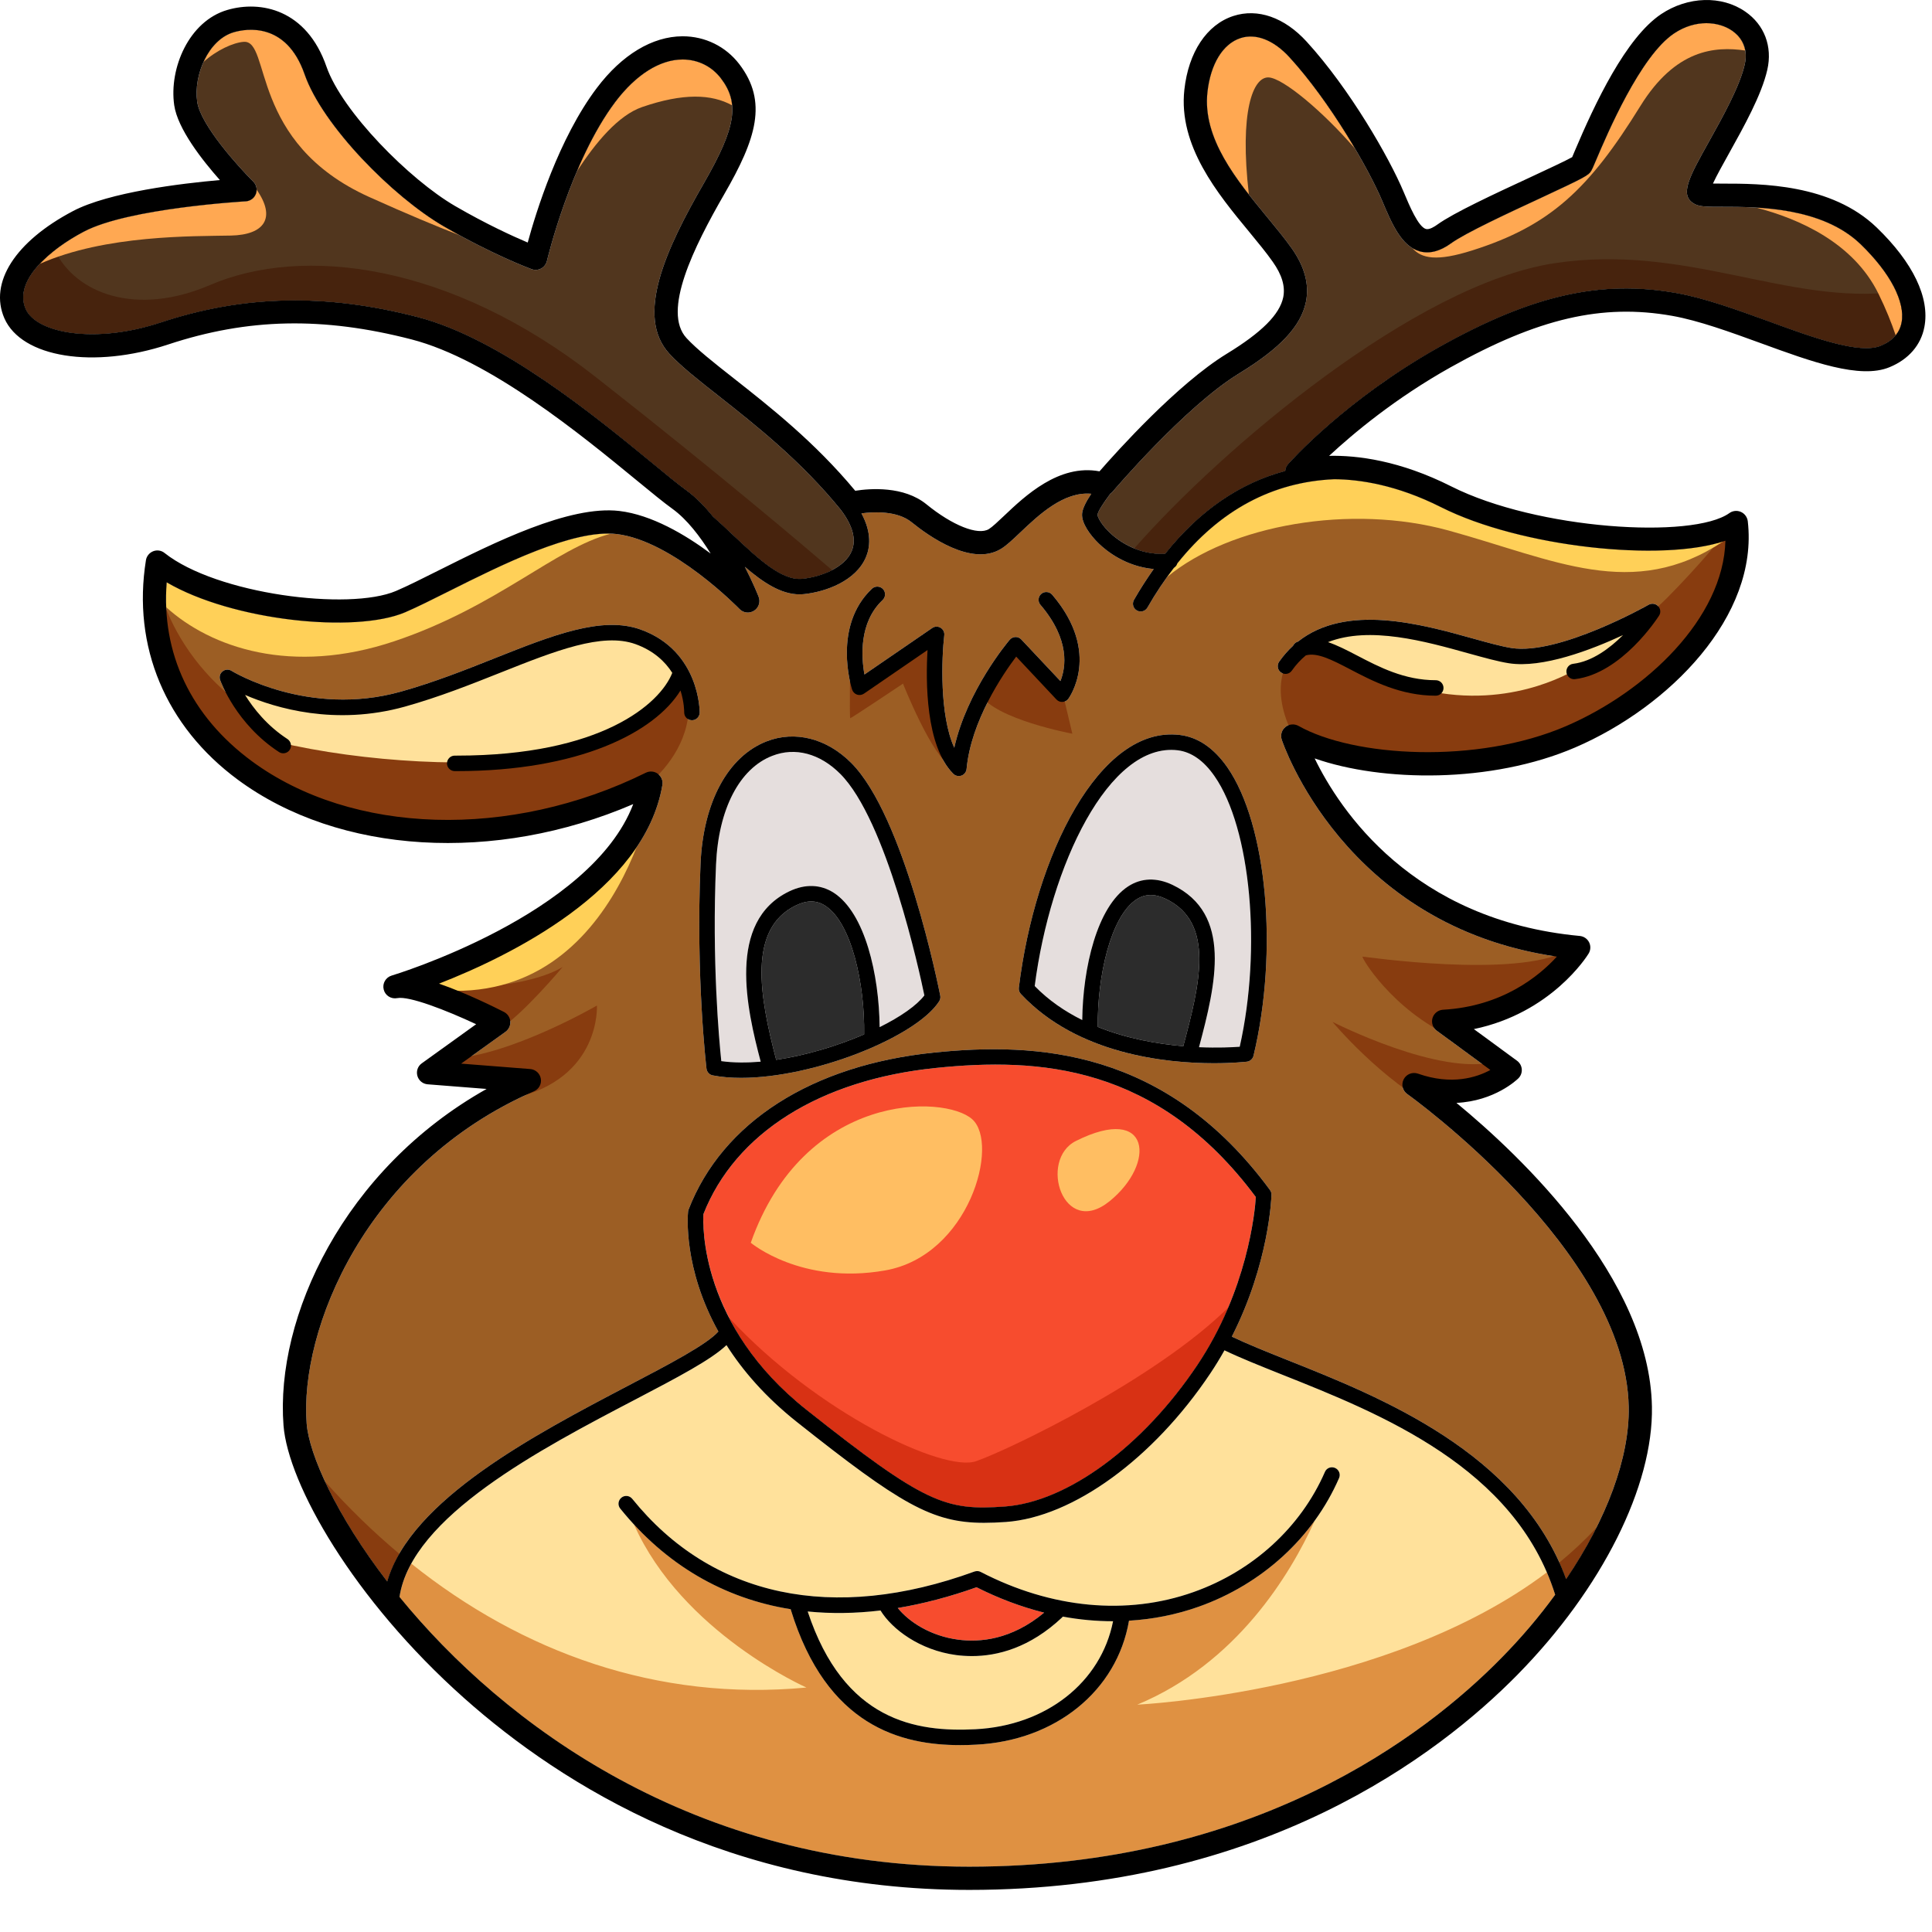
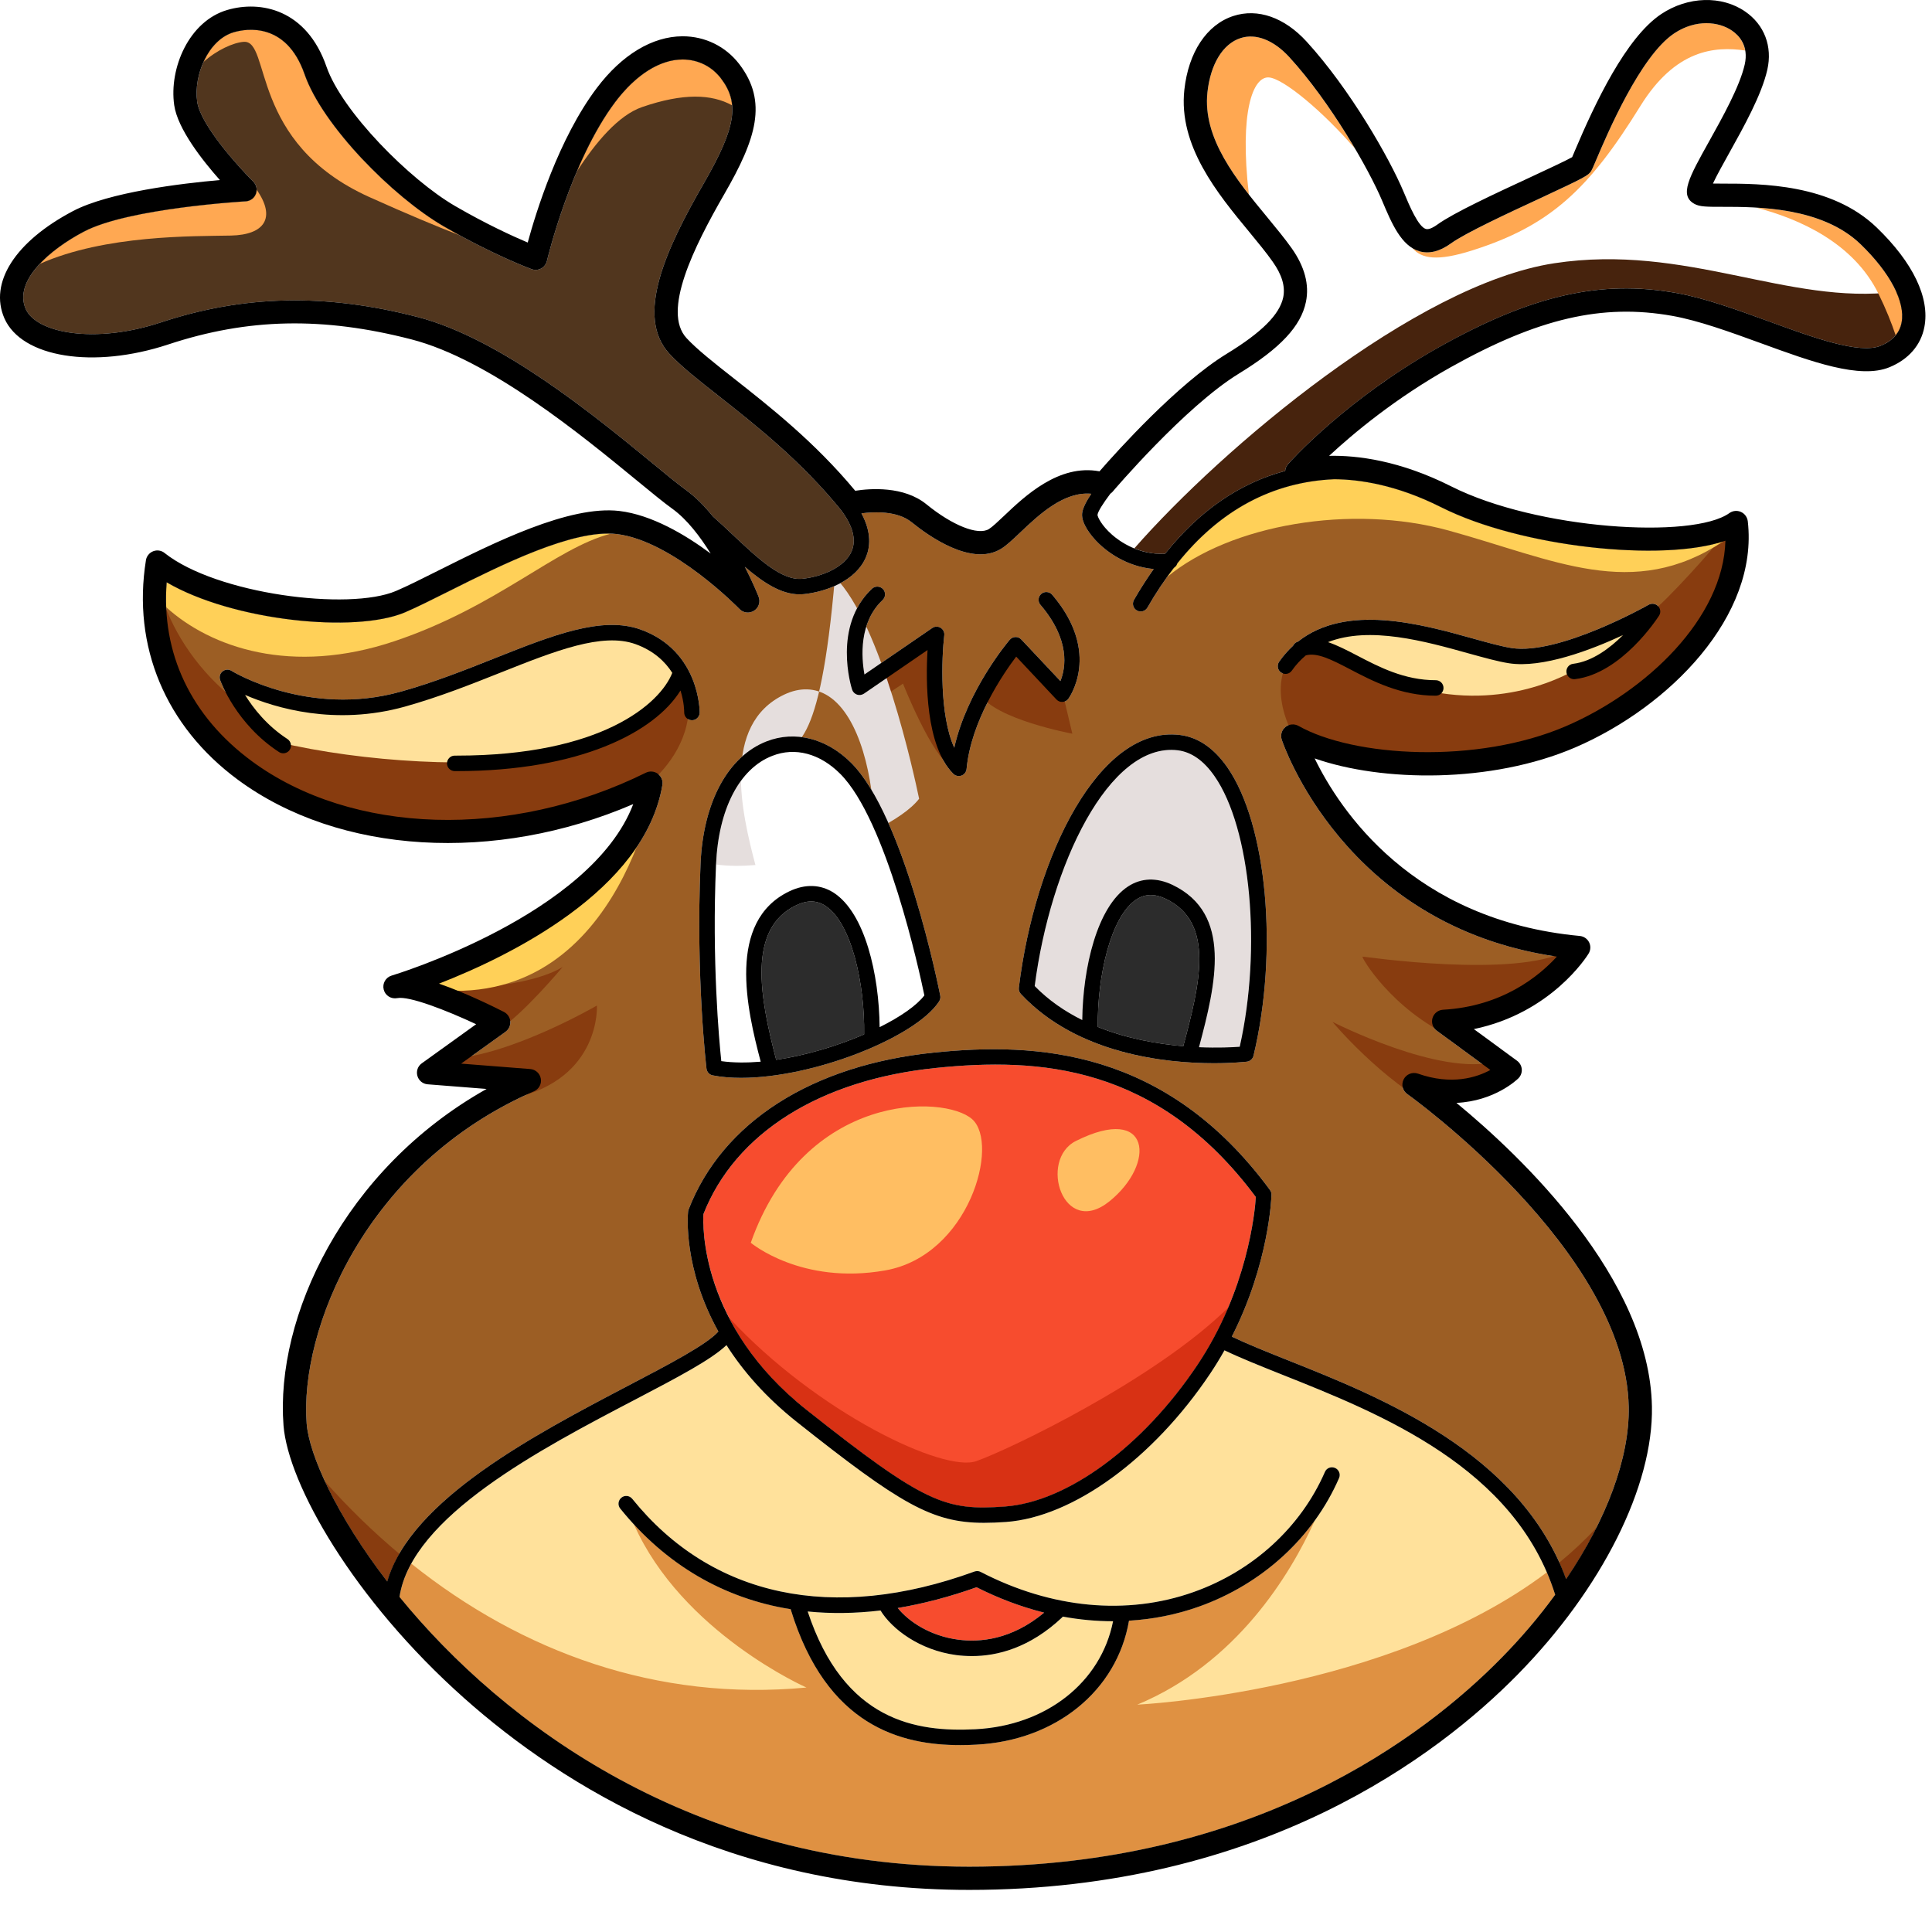
<svg xmlns="http://www.w3.org/2000/svg" version="1.1" id="Layer_1" x="0px" y="0px" width="256" height="256" viewBox="0 0 249.532 246.085" style="enable-background:new 0 0 249.532 246.085;" xml:space="preserve" preserveAspectRatio="xMinYMin meet">
  <style type="text/css">
	.st0{fill:#FFE19B;}
	.st1{fill:#9C5E24;}
	.st2{fill:#51361E;}
	.st3{fill:#883C0F;}
	.st4{fill:#DF9142;}
	.st5{fill:#47230D;}
	.st6{fill:#FFA852;}
	.st7{fill:#FFD058;}
	.st8{fill:#F74C2E;}
	.st9{fill:#E5DEDD;}
	.st10{fill:#2C2C2C;}
	.st11{fill:#D83114;}
	.st12{fill:#FFBE62;}
</style>
  <g>
    <path class="st0" d="M165.57,177.534c-2.87-1.15-5.36-2.14-7.42-3.13c-0.56,1-1.17,2-1.84,3c-7.37,11.01-17.72,18.54-26.38,19.17   c-1.01,0.07-1.95,0.11-2.84,0.11c-6.71,0-10.83-2.45-24.15-13.01c-4.11-3.26-7.03-6.67-9.11-9.94c-1.99,1.89-6.23,4.12-11.75,7.01   c-12.27,6.41-28.91,15.13-30.48,25.51c13.4,16.42,37.96,34.84,73.58,34.84c36.77,0,58.84-16.88,68.72-26.94   c2.59-2.63,4.92-5.38,6.96-8.18C195.71,189.534,178.3,182.594,165.57,177.534z M172.95,190.904c-3.33,7.65-9.93,13.7-18.12,16.61   c-2.9,1.03-5.93,1.63-9.01,1.81c-1.55,9.06-9.49,15.5-19.74,16.01c-0.67,0.04-1.36,0.06-2.06,0.06c-7.63,0-17.26-2.43-21.88-17.48   c-0.01-0.03,0-0.05-0.01-0.07c-8.67-1.39-16.18-5.76-22.02-13c-0.35-0.43-0.28-1.06,0.15-1.41s1.05-0.28,1.4,0.15   c10.25,12.71,25.95,16.04,44.2,9.39c0.27-0.09,0.56-0.08,0.8,0.05c9.12,4.73,18.89,5.66,27.5,2.6c7.67-2.72,13.85-8.37,16.96-15.51   c0.21-0.51,0.8-0.74,1.31-0.52C172.94,189.815,173.17,190.404,172.95,190.904z" />
    <path class="st1" d="M167.71,93.755c7.09,4.01,23.04,5,34.58,0.02c10.37-4.48,20.3-13.93,20.56-23.94   c-8.01,2.81-26.44,0.86-36.73-4.33c-5.78-2.91-10.58-3.59-13.8-3.61c-7.98,0.35-14.77,4-20.26,10.87   c-0.07,0.24-0.23,0.44-0.44,0.57c-1.2,1.56-2.35,3.26-3.42,5.14c-0.19,0.32-0.52,0.5-0.87,0.5c-0.17,0-0.34-0.04-0.5-0.13   c-0.48-0.27-0.64-0.88-0.37-1.36c0.81-1.42,1.67-2.74,2.55-3.99c-3.58-0.32-6.08-2.31-7.09-3.29c-1.11-1.07-2.26-2.65-2.16-3.86   c0.05-0.66,0.54-1.6,1.19-2.57c-3.55-0.33-6.78,2.72-9.2,5.02c-0.98,0.93-1.76,1.67-2.47,2.1c-3.78,2.3-9.31-1.64-11.52-3.43   c-1.85-1.52-4.9-1.37-6.5-1.16c1.36,2.51,1.11,4.44,0.57,5.69c-1.3,3.02-5.12,4.44-7.99,4.74c-0.19,0.02-0.39,0.03-0.58,0.03   c-2.38,0-4.7-1.53-7.06-3.56c1.08,2.1,1.72,3.71,1.78,3.87c0.26,0.66,0.02,1.42-0.58,1.8c-0.61,0.39-1.4,0.3-1.89-0.22   c-0.09-0.09-8.58-8.81-15.87-9.68c-5.59-0.66-14.86,3.98-21.63,7.37c-2.22,1.11-4.13,2.07-5.69,2.74   c-6.45,2.75-22.29,1.1-30.79-3.87c-0.72,9.16,3.12,17.28,10.97,23.08c12.95,9.55,33.41,10.16,50.91,1.51   c0.51-0.25,1.11-0.2,1.56,0.14s0.68,0.9,0.58,1.45c-2.3,13.65-19.85,22.14-28.85,25.65c3.57,1.23,7.32,3.11,8.4,3.66   c0.46,0.24,0.77,0.7,0.81,1.22c0.04,0.53-0.19,1.03-0.62,1.34l-5.73,4.11l8.93,0.7c0.69,0.06,1.25,0.57,1.36,1.25   c0.12,0.68-0.25,1.35-0.88,1.62c-21.81,9.53-30.3,30.85-29.36,42.94c0.31,3.96,3.79,11.77,10.4,20.37   c3.08-10.59,19.14-19,31.14-25.29c5.22-2.73,10.17-5.32,11.63-6.99c-4.56-8.2-3.95-15.07-3.91-15.48c0.01-0.09,0.03-0.18,0.06-0.26   c4.36-11.28,15.93-18.68,31.72-20.29c13.13-1.34,29.92-0.54,43.38,17.76c0.13,0.18,0.2,0.4,0.19,0.62   c-0.01,0.41-0.32,8.87-5.12,18.31c1.98,0.95,4.41,1.92,7.21,3.04c12.02,4.78,29.98,11.93,35.97,28.27   c5.24-7.74,8.2-15.68,8.08-22.22c-0.36-20.19-28.32-40.22-28.6-40.42c-0.61-0.43-0.81-1.24-0.46-1.91   c0.34-0.66,1.12-0.97,1.83-0.73c4.37,1.54,7.6,0.49,9.36-0.47l-6.92-5.07c-0.51-0.37-0.73-1.03-0.55-1.64   c0.18-0.6,0.72-1.03,1.35-1.07c7.69-0.43,12.46-4.39,14.71-6.86c-27.57-3.99-35.46-27.79-35.54-28.04c-0.19-0.58,0-1.23,0.48-1.62   C166.5,93.515,167.17,93.455,167.71,93.755z M89.37,93.024h-0.01c-0.56-0.01-1-0.47-0.99-1.02c0-0.11,0-1.31-0.48-2.82   c-3.35,5.42-13.1,10.41-28.9,10.41h-0.26c-0.55,0-1-0.45-1-1c0.01-0.55,0.45-1,1-1h0.28c18.67,0,26.26-6.7,27.82-10.69   c-0.92-1.45-2.4-2.86-4.75-3.71c-4.29-1.54-10.37,0.87-17.41,3.67c-3.92,1.56-7.98,3.17-12.37,4.4   c-9.01,2.51-16.71,0.19-20.65-1.51c1.07,1.73,2.83,3.98,5.48,5.7c0.46,0.31,0.59,0.93,0.29,1.39c-0.19,0.29-0.51,0.45-0.84,0.45   c-0.18,0-0.37-0.05-0.54-0.16c-5.52-3.59-7.53-9.08-7.61-9.31c-0.14-0.4-0.02-0.85,0.32-1.11c0.33-0.27,0.79-0.3,1.15-0.07   c0.1,0.06,9.89,6.04,21.86,2.69c4.29-1.2,8.3-2.79,12.17-4.33c7.42-2.95,13.83-5.49,18.82-3.69c7.67,2.76,7.62,10.64,7.62,10.72   C90.36,92.584,89.92,93.024,89.37,93.024z M121.3,129.325c-2.93,4.58-16.08,9.89-25.58,9.89c-1.3,0-2.53-0.1-3.66-0.32   c-0.43-0.08-0.75-0.43-0.81-0.86c-0.01-0.11-1.4-11.74-0.77-26.46c0.34-7.96,3.53-13.87,8.53-15.82c3.67-1.43,7.76-0.39,10.92,2.77   c6.9,6.9,11.32,29.13,11.51,30.07C121.49,128.844,121.44,129.104,121.3,129.325z M124.84,99.325c-0.04,0.39-0.3,0.72-0.66,0.85   c-0.11,0.04-0.23,0.06-0.34,0.06c-0.26,0-0.52-0.1-0.71-0.29c-3.6-3.6-3.57-12.02-3.33-15.99l-8.22,5.64   c-0.26,0.17-0.59,0.22-0.89,0.12c-0.3-0.11-0.53-0.34-0.63-0.64c-0.11-0.33-2.56-8.19,2.56-13.04c0.4-0.37,1.04-0.36,1.42,0.04   s0.36,1.04-0.04,1.42c-3.08,2.9-2.75,7.39-2.35,9.62l8.75-6c0.33-0.23,0.75-0.24,1.09-0.03c0.33,0.2,0.52,0.58,0.47,0.97   c-0.34,2.92-0.63,10.3,1.29,14.52c1.65-7.39,6.92-13.66,7.17-13.95c0.18-0.21,0.45-0.34,0.74-0.35c0.28-0.01,0.55,0.11,0.75,0.32   l5.05,5.37c0.69-1.71,1.3-5.31-2.58-9.85c-0.36-0.42-0.31-1.05,0.11-1.41s1.05-0.31,1.41,0.11c6.45,7.55,2.12,13.39,2.08,13.45   c-0.18,0.24-0.45,0.38-0.75,0.39c-0.3,0.03-0.58-0.1-0.78-0.31l-5.2-5.54C129.57,87.024,125.42,93.075,124.84,99.325z    M161.9,136.365c-0.1,0.4-0.44,0.71-0.86,0.76c-0.22,0.02-1.83,0.2-4.26,0.2c-6.18,0-17.66-1.16-24.92-8.94   c-0.21-0.22-0.3-0.51-0.27-0.8c2.08-17.05,10.41-33.92,20.78-32.66c2.35,0.28,4.41,1.69,6.15,4.18   C163.65,106.505,165.14,122.875,161.9,136.365z M165.46,86.854c-0.46-0.31-0.56-0.94-0.25-1.39c0.55-0.78,1.15-1.46,1.79-2.05   c0.1-0.21,0.27-0.39,0.5-0.5c0.05-0.02,0.1-0.03,0.15-0.05c6.24-4.95,15.91-2.26,22.58-0.4c1.97,0.55,3.68,1.02,4.98,1.23   c6.13,0.96,17.62-5.52,17.73-5.59c0.4-0.22,0.91-0.15,1.22,0.19c0.32,0.33,0.37,0.83,0.12,1.22c-0.2,0.31-4.83,7.47-10.85,8.2   c-0.04,0.01-0.08,0.01-0.12,0.01c-0.5,0-0.93-0.37-0.99-0.88c-0.07-0.55,0.32-1.05,0.87-1.11c2.46-0.3,4.74-2.02,6.44-3.71   c-4.15,1.93-10.42,4.31-14.73,3.64c-1.42-0.22-3.17-0.71-5.2-1.27c-5.63-1.57-12.8-3.57-18.18-1.46c1.19,0.4,2.42,1.03,3.74,1.72   c2.87,1.5,6.13,3.2,10.18,3.2c0.55,0,1,0.44,1,1c0,0.55-0.45,1-1,1c-4.54,0-8.18-1.9-11.1-3.43c-2.34-1.22-4.22-2.18-5.68-1.78   c-0.66,0.55-1.27,1.2-1.81,1.97C166.53,87.075,165.91,87.175,165.46,86.854z" />
    <g>
      <path class="st2" d="M92.9,51.205c-2.65-2.08-4.95-3.89-6.44-5.51c-4.46-4.85-0.48-13.49,4.49-22.1    c4.1-7.13,4.61-10.28,2.15-13.49c-1.18-1.54-2.97-2.42-4.93-2.42c0,0-0.01,0-0.02,0c-2.93,0.01-6.01,1.96-8.67,5.47    c-5.77,7.65-8.81,20.42-8.84,20.55c-0.1,0.42-0.37,0.77-0.75,0.98c-0.38,0.2-0.82,0.23-1.23,0.08c-0.2-0.07-5.04-1.87-11.38-5.55    c-6.58-3.83-15.65-13.03-17.94-19.62c-2.37-6.82-7.6-5.88-9.14-5.43c-3.3,0.96-5.22,5.54-4.73,8.98c0.43,3.01,5.37,8.45,7.23,10.3    c0.43,0.42,0.56,1.04,0.35,1.6c-0.21,0.55-0.73,0.93-1.32,0.96c-0.15,0.01-15.15,0.87-20.91,3.92c-4.45,2.34-9.08,6.37-7.5,9.98    c1.36,3.1,8.87,4.58,17.48,1.73c10.73-3.54,21.24-3.76,33.1-0.7c10.75,2.77,22.95,12.8,30.25,18.79c1.83,1.51,3.41,2.81,4.46,3.57    c1.26,0.91,2.42,2.11,3.47,3.41c0.88,0.78,1.74,1.58,2.58,2.38c3.25,3.05,6.3,5.94,8.97,5.67c2.52-0.27,5.47-1.47,6.36-3.55    c0.64-1.49,0.17-3.31-1.42-5.39C103.42,59.495,97.59,54.904,92.9,51.205z" />
-       <path class="st2" d="M240.31,31.544c-5-4.82-13.33-4.83-17.81-4.83c-2.05,0-2.99,0-3.67-0.39c-1.97-1.1-0.68-3.42,1.9-8.04    c1.76-3.16,3.96-7.1,4.61-9.94c0.56-2.45-0.78-3.8-1.63-4.38c-1.7-1.18-4.68-1.52-7.48,0.35c-4.37,2.91-8.67,13.04-10.08,16.36    c-0.4,0.94-0.51,1.2-0.63,1.4c-0.37,0.59-0.77,0.82-6.63,3.55c-4.06,1.88-9.63,4.47-11.47,5.8c-1.43,1.04-2.79,1.39-4.06,1.04    c-2.38-0.67-3.63-3.65-4.84-6.52c-1.71-4.07-6.69-12.77-11.98-18.55c-2.03-2.22-4.34-3.12-6.32-2.47    c-2.28,0.74-3.87,3.35-4.27,6.98c-0.66,5.99,3.79,11.39,7.72,16.15c1.16,1.41,2.26,2.74,3.16,4.01c1.68,2.38,2.3,4.71,1.84,6.93    c-0.64,3.13-3.31,5.99-8.66,9.26c-6.95,4.25-16.23,15.16-16.32,15.27c-0.08,0.09-0.18,0.17-0.28,0.24    c-0.93,1.24-1.62,2.31-1.66,2.74c0.01,0.23,0.47,1.32,1.88,2.56c0.94,0.83,3.45,2.65,6.86,2.45c4.39-5.51,9.56-9.1,15.5-10.69    c0.02-0.32,0.14-0.63,0.37-0.88c0.29-0.34,7.45-8.36,19.53-15.13c11.95-6.69,20.82-8.71,30.62-6.97    c3.68,0.65,7.87,2.18,11.92,3.65c5.77,2.11,11.75,4.29,14.48,3.16c1.53-0.63,2.44-1.64,2.69-2.99    C246.11,39.015,244.13,35.235,240.31,31.544z" />
    </g>
    <g>
      <path class="st3" d="M85.99,84.68c0,0-31.915,11.489-44.298,10.34S20.628,81.233,20.245,73.446c0,0-0.383,4.66-0.383,5.553    s0.894,8.426,1.915,10.34c1.021,1.915,4.979,5.426,7.021,7.468s7.723,5.362,9.766,6.702c2.043,1.34,12.192,3.638,12.638,3.83    c0.447,0.191,20.426-0.83,20.872-1.021c0.447-0.191,8.234-2.617,10.723-4.34s5.745-5.298,6.128-9.894    C89.309,87.489,85.99,84.68,85.99,84.68z" />
      <path class="st3" d="M223.479,67.893c-1.915,2.936-8.936,10.34-9.702,10.723c-0.766,0.383-4.787,4.532-7.277,5.936    c-2.489,1.404-22.34,0.128-24.128-0.383s-11.106-2.617-14.106-0.766s-4.277,6.638-0.574,12.766c0,0,4.596,0.319,5.809,0.574    c1.213,0.255,15.255,2.043,17.106,1.979s11.681-3.383,12.894-3.574c1.213-0.191,14.936-10.66,15.702-10.915    c0.766-0.255,4.532-10.915,4.532-10.915S225.394,64.957,223.479,67.893z" />
      <path class="st3" d="M120.245,82.382c-0.34,0.128-9.319,6.213-9.319,6.213l-1.106-3.787c0,0-0.128,7.957,0,7.957    s6.809-4.468,6.809-4.468s3.745,9.489,6.298,10.766l-2.638-6.085C120.288,92.978,120.585,82.255,120.245,82.382z" />
      <path class="st3" d="M131.054,83.191c0,0-3.787,5.66-4.468,6.468c1.872,3.234,11.915,5.106,11.915,5.106l-1.021-4.298    L131.054,83.191z" />
      <path class="st3" d="M64.373,133.021c3.149-1.957,8.298-8.128,8.298-8.128c-4.085,2.511-14.383,3.489-18.808,1.872    c0,0,2,1.66,2.638,2.085c0.638,0.426,6.298,2.851,6.298,2.851S61.224,134.978,64.373,133.021z" />
      <path class="st3" d="M58.288,136.723c0,0-0.936,2.255-1.106,2.468s7.574,0.426,7.574,0.426l1.574,2.213    c11.319-2.511,10.766-11.957,10.766-11.957S65.947,136.34,58.288,136.723z" />
      <path class="st3" d="M172.096,131.978c0,0,6.383,7.66,13.787,11.425c0,0,0-2.234,0.064-2.553s7.851-2.298,7.851-2.489    s-0.511-1.277-0.511-1.277C186.075,139.127,172.096,131.978,172.096,131.978z" />
      <path class="st3" d="M202.415,122.787c-6.702,3.638-26.17,0.766-26.426,0.766s3.766,6.83,11.553,10.404c0,0,0-1.277,1.532-2.043    s4.085-1.66,6.83-2.553s6.894-4.021,7.085-4.021C203.181,125.34,202.415,122.787,202.415,122.787z" />
      <path class="st3" d="M41.994,191.37c1.736,3.727,4.406,8.183,8.021,12.882c0.353-1.218,0.886-2.406,1.557-3.566    C48.187,197.849,44.986,194.732,41.994,191.37z" />
      <path class="st3" d="M201.4,201.811c0.315,0.696,0.616,1.404,0.885,2.137c1.491-2.207,2.791-4.428,3.895-6.629    C204.698,198.925,203.098,200.421,201.4,201.811z" />
    </g>
    <path class="st4" d="M169.818,196.384c-3.642,5.032-8.873,8.958-14.99,11.129c-2.901,1.03-5.924,1.628-9.005,1.815   c-1.558,9.059-9.489,15.492-19.741,16.01c-0.668,0.033-1.359,0.055-2.067,0.055c-7.624,0-17.254-2.43-21.875-17.482   c-0.007-0.023-0.001-0.045-0.007-0.067c-7.824-1.254-14.691-4.935-20.255-10.961c6.224,13.998,22.281,21.075,22.281,21.075   c-19.3,1.817-36.75-4.585-51.034-15.999c-0.769,1.4-1.3,2.833-1.521,4.301c13.393,16.418,37.959,34.836,73.577,34.836   c36.771,0,58.839-16.88,68.721-26.942c2.583-2.63,4.915-5.381,6.957-8.174c-0.313-1.001-0.674-1.965-1.074-2.897   c-20.551,15.53-52.901,17.088-52.901,17.088C159.714,214.833,166.631,203.406,169.818,196.384z" />
    <g>
      <path class="st0" d="M83.819,82.212c-0.255-0.085-5.532,0.085-7.234-0.596s-12.936,3.574-16.426,5.617    c-3.489,2.043-12.085,3.234-15.489,4s-10.723-1.106-10.723-1.106s-4.085-2.553-4.426-1.957c-0.34,0.596,6.128,7.404,6.298,7.66    c11.064,2.638,26.128,3.489,35.064,1.702s14.043-6.383,14.468-6.638s2.723-3.83,2.894-4.085    C88.415,86.553,84.075,82.297,83.819,82.212z" />
      <path class="st0" d="M196.671,84.936c-0.34,0-11.319-2.213-12.596-2.894s-10.809-2.383-14.128,1.021c0,0-4.255,1.106-0.936,0.936    s2.213,1.702,13.872,4.851c11.66,3.149,20-2.128,20.255-2.128s4.936-2.043,6.213-2.808c1.277-0.766,2.213-3.66,2.213-3.66    S197.011,84.936,196.671,84.936z" />
    </g>
    <g>
      <path class="st5" d="M200.756,33.999c-17.936,2.732-42.938,23.917-54.248,36.826c1.109,0.453,2.448,0.78,3.984,0.69    c4.389-5.515,9.562-9.097,15.494-10.693c0.023-0.318,0.147-0.628,0.37-0.88c0.299-0.338,7.456-8.354,19.539-15.124    c11.948-6.694,20.818-8.715,30.612-6.977c3.681,0.654,7.869,2.181,11.919,3.658c5.775,2.106,11.751,4.282,14.481,3.156    c1.531-0.632,2.439-1.64,2.697-2.994c0.218-1.146-0.031-2.504-0.69-3.974C230.913,39.455,217.775,31.407,200.756,33.999z" />
-       <path class="st5" d="M3.321,39.909c1.357,3.1,8.867,4.572,17.475,1.73c10.729-3.543,21.247-3.768,33.101-0.709    c10.75,2.774,22.957,12.806,30.25,18.799c1.833,1.506,3.417,2.808,4.465,3.564c1.258,0.907,2.418,2.108,3.469,3.415    c0.876,0.781,1.734,1.58,2.576,2.372c3.25,3.059,6.3,5.946,8.973,5.67c1.278-0.134,2.663-0.511,3.837-1.119    c-3.487-2.993-14.914-12.702-30.541-24.95C58.032,33.872,39.011,31.702,27.139,36.808c-9.556,4.11-17.371,1.105-20.058-4.483    C4.22,34.56,2.196,37.336,3.321,39.909z" />
    </g>
    <g>
      <path class="st6" d="M5.146,34.076c8.501-3.765,19.824-3.55,24.674-3.651c4.307-0.09,5.896-2.263,3.316-5.938    c0.003,0.186-0.016,0.374-0.084,0.555c-0.21,0.555-0.727,0.934-1.319,0.966c-0.151,0.008-15.148,0.871-20.915,3.915    C8.75,31.013,6.65,32.469,5.146,34.076z" />
      <path class="st6" d="M88.173,7.687c-0.007,0-0.014,0-0.021,0c-2.931,0.01-6.009,1.953-8.667,5.472    c-1.985,2.628-3.647,5.861-4.974,8.978c2.425-3.761,5.377-7.26,8.415-8.308c5.319-1.834,8.985-1.684,11.625-0.228    c-0.112-1.27-0.6-2.382-1.455-3.498C91.92,8.567,90.126,7.687,88.173,7.687z" />
      <path class="st6" d="M240.31,31.547c-3.651-3.521-9.074-4.472-13.481-4.732c5.532,1.44,12.566,4.532,15.798,11.142    c0.966,1.974,1.672,3.74,2.209,5.341c0.388-0.472,0.649-1.016,0.768-1.636C246.108,39.012,244.129,35.231,240.31,31.547z" />
      <path class="st6" d="M39.339,9.598c-2.37-6.826-7.596-5.886-9.142-5.436c-1.738,0.507-3.086,2.018-3.906,3.836    c1.702-1.533,3.854-2.5,5.188-2.595c3.574-0.255,0.638,13.021,16.213,20.043c4.837,2.181,8.688,3.782,11.7,4.954    c-0.682-0.373-1.386-0.767-2.113-1.189C50.698,25.387,41.627,16.187,39.339,9.598z" />
      <path class="st6" d="M223.711,3.962c-1.704-1.176-4.68-1.522-7.484,0.349c-4.369,2.913-8.665,13.039-10.077,16.367    c-0.399,0.941-0.509,1.195-0.633,1.394c-0.369,0.591-0.762,0.827-6.627,3.551c-4.062,1.886-9.625,4.47-11.466,5.804    c-1.434,1.039-2.798,1.385-4.06,1.034c-0.348-0.097-0.666-0.256-0.969-0.444c1.203,1.405,3.202,1.768,7.764,0.324    c10.085-3.192,15.064-7.915,21.702-18.638c4.547-7.345,9.633-7.742,13.535-7.181C225.163,5.197,224.317,4.38,223.711,3.962z" />
      <path class="st6" d="M160.219,4.92c-2.274,0.742-3.87,3.354-4.27,6.988c-0.528,4.795,2.222,9.209,5.354,13.223    c-1.24-10.71,0.518-15.239,2.559-15.131c1.859,0.098,7.012,4.396,11.16,9.214c-2.306-3.915-5.337-8.382-8.48-11.819    C164.512,5.174,162.205,4.27,160.219,4.92z" />
    </g>
    <g>
      <path class="st7" d="M186.124,65.509c-5.783-2.913-10.584-3.599-13.804-3.615c-7.981,0.352-14.768,3.995-20.264,10.874    c-0.069,0.237-0.229,0.435-0.437,0.565c-0.303,0.394-0.602,0.797-0.898,1.209c8.171-6.794,23.796-9.478,36.333-6.033    c13.714,3.769,23.802,9.196,35.531,1.405C214.443,72.594,196.301,70.636,186.124,65.509z" />
      <path class="st7" d="M58.014,76.347c-2.22,1.111-4.137,2.071-5.691,2.734c-6.458,2.757-22.298,1.104-30.797-3.869    c-0.085,1.088-0.101,2.16-0.059,3.216c5.735,5.199,16.199,8.858,29.501,4.38c13.322-4.485,20.746-12.021,27.905-13.875    C73.226,68.733,64.483,73.107,58.014,76.347z" />
      <path class="st7" d="M66.117,121.106c-0.936,0.511-10.894,5.872-11.915,6.468c25.532,4.255,30.468-26.553,30.468-26.553    l-6.383,11.064C78.288,112.084,67.054,120.595,66.117,121.106z" />
    </g>
    <path class="st0" d="M143.76,209.395c-1.56,7.9-8.64,13.49-17.78,13.95c-7.64,0.39-16.98-1.03-21.66-15.21   c3.01,0.3,6.15,0.26,9.41-0.13c0,0,0,0,0,0.01c1.47,2.4,5.06,5.12,9.77,5.75c0.62,0.08,1.31,0.13,2.04,0.13   c3.25,0,7.45-1.04,11.65-5c0.03-0.03,0.04-0.06,0.07-0.1c2.17,0.4,4.34,0.6,6.48,0.6C143.75,209.395,143.76,209.395,143.76,209.395   z" />
    <path class="st8" d="M134.86,208.284c-4.23,3.52-8.33,3.86-11.1,3.49c-3.57-0.47-6.36-2.29-7.81-4.09c3.3-0.55,6.7-1.44,10.18-2.68   C129,206.455,131.92,207.544,134.86,208.284z" />
    <g>
-       <path class="st9" d="M99.74,97.625c-4.24,1.64-6.95,6.89-7.26,14.03c-0.54,12.44,0.39,22.63,0.68,25.4    c1.56,0.22,3.29,0.22,5.09,0.07c-1.79-6.76-4.42-18.12,3.71-22.01c2.04-0.97,4.02-0.9,5.72,0.19c4.05,2.62,5.87,10.6,5.93,17.36    c2.68-1.33,4.78-2.79,5.78-4.1c-0.64-3.1-4.89-22.64-10.87-28.62C105.89,97.315,102.69,96.464,99.74,97.625z" />
+       <path class="st9" d="M99.74,97.625c-4.24,1.64-6.95,6.89-7.26,14.03c1.56,0.22,3.29,0.22,5.09,0.07c-1.79-6.76-4.42-18.12,3.71-22.01c2.04-0.97,4.02-0.9,5.72,0.19c4.05,2.62,5.87,10.6,5.93,17.36    c2.68-1.33,4.78-2.79,5.78-4.1c-0.64-3.1-4.89-22.64-10.87-28.62C105.89,97.315,102.69,96.464,99.74,97.625z" />
      <path class="st9" d="M156.87,100.255c-1.39-2.01-2.99-3.13-4.75-3.35c-8.9-1.07-16.47,14.88-18.48,30.45    c1.81,1.86,3.92,3.29,6.14,4.39c0.08-6.75,1.91-14.66,5.94-17.27c1.7-1.1,3.67-1.16,5.71-0.19c7.79,3.73,5.61,12.79,3.43,20.97    c2.41,0.1,4.3,0.01,5.26-0.06C162.97,122.534,161.56,106.995,156.87,100.255z" />
    </g>
    <g>
      <path class="st10" d="M106.59,116.985c-1.11-0.72-2.35-0.74-3.76-0.06c-6.31,3.01-4.72,11.79-2.58,19.96    c3.88-0.58,7.93-1.81,11.36-3.29C111.71,127.135,110,119.185,106.59,116.985z" />
      <path class="st10" d="M150.57,116.094c-1.42-0.68-2.65-0.66-3.77,0.06c-3.38,2.19-5.09,10.05-5.01,16.48    c3.77,1.52,7.72,2.2,11.04,2.49C154.93,127.245,157,119.164,150.57,116.094z" />
    </g>
    <path class="st8" d="M162.2,154.604c-0.09,1.45-0.65,7.37-3.56,14.27c-1.02,2.4-2.32,4.93-3.99,7.42   c-7.04,10.52-16.8,17.69-24.86,18.28c-7.67,0.55-10.26-0.31-25.6-12.47c-4.95-3.92-8.07-8.1-10.03-11.92   c-3.52-6.81-3.36-12.47-3.31-13.37c4.12-10.47,15.05-17.35,30.01-18.88C134.16,136.565,149.46,137.495,162.2,154.604z" />
    <path class="st11" d="M158.64,168.875c-1.02,2.4-2.32,4.93-3.99,7.42c-7.04,10.52-16.8,17.69-24.86,18.28   c-7.67,0.55-10.26-0.31-25.6-12.47c-4.95-3.92-8.07-8.1-10.03-11.92c11.4,12.31,27.71,20.01,31.91,18.54   C130.27,187.255,149.18,178.214,158.64,168.875z" />
    <g>
      <path class="st12" d="M96.968,160.51c0,0,6.511,5.489,17.362,3.574s14.808-16.34,11.234-19.532    C121.99,141.361,103.862,140.978,96.968,160.51z" />
      <path class="st12" d="M138.968,147.361c-4.869,2.434-1.66,12.638,4.34,7.787S148.671,142.51,138.968,147.361z" />
    </g>
    <g>
      <path d="M242.39,29.385c-5.87-5.66-14.99-5.67-19.89-5.67c-0.42,0-0.86,0-1.26-0.01c0.48-1.04,1.36-2.61,2.11-3.96    c1.85-3.33,4.17-7.47,4.91-10.73c0.69-3.01-0.38-5.82-2.85-7.52c-3.05-2.11-7.41-1.97-10.85,0.32    c-4.58,3.06-8.57,11.56-11.17,17.69c-0.15,0.34-0.26,0.61-0.33,0.79c-0.79,0.45-3.24,1.59-5.43,2.61    c-4.64,2.15-9.89,4.59-11.97,6.09c-0.37,0.27-1.04,0.7-1.49,0.58c-0.99-0.28-2.13-3-2.88-4.79c-1.84-4.39-6.95-13.31-12.53-19.41    c-2.86-3.13-6.31-4.34-9.47-3.31c-3.43,1.12-5.79,4.68-6.32,9.52c-0.8,7.25,4.29,13.42,8.39,18.38c1.12,1.37,2.19,2.65,3.02,3.84    c1.2,1.69,1.64,3.19,1.36,4.59c-0.46,2.22-2.78,4.54-7.3,7.3c-6.37,3.9-14.2,12.62-16.43,15.18c-5.25-0.98-9.64,3.2-12.33,5.75    c-0.78,0.74-1.52,1.44-1.96,1.71c-1.4,0.85-4.71-0.47-8.06-3.2c-2.93-2.39-7.29-2.05-9.2-1.75c-5.24-6.31-11.03-10.85-15.7-14.53    c-2.56-2.01-4.76-3.75-6.09-5.19c-3.18-3.45,0.93-11.74,4.87-18.58c4.13-7.15,5.66-11.95,1.94-16.81    c-1.75-2.28-4.41-3.59-7.31-3.59h-0.03c-3.89,0.02-7.81,2.38-11.05,6.67c-4.93,6.52-7.88,16.11-8.93,19.97    c-1.89-0.8-5.34-2.37-9.37-4.71c-5.88-3.41-14.61-12.21-16.62-18c-2.57-7.42-8.51-8.59-12.81-7.33    c-4.95,1.44-7.54,7.52-6.86,12.29c0.44,3.07,3.64,7.13,5.9,9.68c-4.93,0.43-14.33,1.56-18.98,4.01    c-7.47,3.94-10.86,9.25-8.85,13.85c2.23,5.07,11.52,6.56,21.17,3.37c10.29-3.4,19.98-3.6,31.41-0.65    c10.1,2.61,21.99,12.38,29.09,18.21c1.95,1.6,3.49,2.87,4.62,3.68c1.88,1.36,3.57,3.58,4.93,5.77c-3.32-2.47-7.63-5-11.79-5.5    c-6.49-0.76-16.22,4.11-23.33,7.67c-2.17,1.09-4.05,2.03-5.52,2.66c-6.09,2.6-23.18,0.42-29.89-4.9    c-0.41-0.34-0.98-0.42-1.47-0.23c-0.5,0.2-0.86,0.64-0.94,1.16c-1.79,11.13,2.54,21.46,11.87,28.35    c13.1,9.67,33.26,10.82,51.07,3.15c-5.45,14.34-30.93,22.07-31.21,22.15c-0.76,0.23-1.22,1.02-1.02,1.8    c0.19,0.78,0.96,1.26,1.75,1.11c1.53-0.3,6.3,1.55,10.19,3.37l-7.02,5.05c-0.52,0.37-0.74,1.01-0.57,1.62    c0.17,0.61,0.7,1.04,1.32,1.09l7.62,0.6c-18.46,10.37-27.31,29.51-26.23,43.47c0.59,7.53,8.97,22.44,23.35,35.23    c12.69,11.29,34.3,24.75,65.21,24.75c37.87,0,60.65-17.44,70.86-27.84c10.87-11.07,17.51-24.32,17.32-34.58    c-0.3-16.6-16.92-32.37-25.25-39.23c4.94-0.23,7.83-3,7.99-3.16c0.32-0.31,0.48-0.74,0.45-1.18c-0.03-0.44-0.26-0.84-0.61-1.1    l-5.58-4.09c9.99-2.07,14.61-9.4,14.82-9.75c0.27-0.44,0.3-0.99,0.07-1.45c-0.23-0.47-0.69-0.78-1.21-0.83    c-21.63-2.02-31.02-16.3-34.24-22.93c8.68,3.04,22.8,3.26,33.68-1.43c12.14-5.24,23.68-16.95,22.26-29.21    c-0.07-0.53-0.4-0.98-0.89-1.2c-0.48-0.21-1.05-0.16-1.48,0.15c-4.74,3.4-24.83,2.14-35.9-3.43c-6.67-3.37-12.2-4.04-15.8-3.96    c3.13-2.91,8.55-7.44,15.69-11.44c11.29-6.32,19.58-8.25,28.62-6.64c3.43,0.61,7.49,2.09,11.42,3.52    c6.6,2.41,12.84,4.69,16.65,3.11c2.46-1.01,4.06-2.86,4.5-5.2C249.27,38.464,247.08,33.904,242.39,29.385z M88.61,63.294    c-1.05-0.76-2.63-2.06-4.46-3.57c-7.3-5.99-19.5-16.02-30.25-18.79c-11.86-3.06-22.37-2.84-33.1,0.7    c-8.61,2.85-16.12,1.37-17.48-1.73c-1.58-3.61,3.05-7.64,7.5-9.98c5.76-3.05,20.76-3.91,20.91-3.92c0.59-0.03,1.11-0.41,1.32-0.96    c0.21-0.56,0.08-1.18-0.35-1.6c-1.86-1.85-6.8-7.29-7.23-10.3c-0.49-3.44,1.43-8.02,4.73-8.98c1.54-0.45,6.77-1.39,9.14,5.43    c2.29,6.59,11.36,15.79,17.94,19.62c6.34,3.68,11.18,5.48,11.38,5.55c0.41,0.15,0.85,0.12,1.23-0.08    c0.38-0.21,0.65-0.56,0.75-0.98c0.03-0.13,3.07-12.9,8.84-20.55c2.66-3.51,5.74-5.46,8.67-5.47c0.01,0,0.02,0,0.02,0    c1.96,0,3.75,0.88,4.93,2.42c2.46,3.21,1.95,6.36-2.15,13.49c-4.97,8.61-8.95,17.25-4.49,22.1c1.49,1.62,3.79,3.43,6.44,5.51    c4.69,3.7,10.52,8.29,15.67,14.61c1.59,2.08,2.06,3.9,1.42,5.39c-0.89,2.08-3.84,3.28-6.36,3.55c-2.67,0.27-5.72-2.62-8.97-5.67    c-0.84-0.8-1.7-1.6-2.58-2.38C91.03,65.404,89.87,64.205,88.61,63.294z M193.9,214.154c-9.88,10.06-31.95,26.94-68.72,26.94    c-35.62,0-60.18-18.42-73.58-34.84c1.57-10.38,18.21-19.1,30.48-25.51c5.52-2.89,9.76-5.12,11.75-7.01c2.08,3.27,5,6.68,9.11,9.94    c13.32,10.56,17.44,13.01,24.15,13.01c0.89,0,1.83-0.04,2.84-0.11c8.66-0.63,19.01-8.16,26.38-19.17c0.67-1,1.28-2,1.84-3    c2.06,0.99,4.55,1.98,7.42,3.13c12.73,5.06,30.14,12,35.29,28.44C198.82,208.774,196.49,211.524,193.9,214.154z M90.85,156.815    c4.12-10.47,15.05-17.35,30.01-18.88c13.3-1.37,28.6-0.44,41.34,16.67c-0.12,1.95-1.1,12.05-7.55,21.69    c-7.04,10.52-16.8,17.69-24.86,18.28c-7.67,0.55-10.26-0.31-25.6-12.47C90.42,171.205,90.77,158.224,90.85,156.815z     M172.32,61.895c3.22,0.02,8.02,0.7,13.8,3.61c10.29,5.19,28.72,7.14,36.73,4.33c-0.26,10.01-10.19,19.46-20.56,23.94    c-11.54,4.98-27.49,3.99-34.58-0.02c-0.54-0.3-1.21-0.24-1.69,0.14c-0.48,0.39-0.67,1.04-0.48,1.62    c0.08,0.25,7.97,24.05,35.54,28.04c-2.25,2.47-7.02,6.43-14.71,6.86c-0.63,0.04-1.17,0.47-1.35,1.07    c-0.18,0.61,0.04,1.27,0.55,1.64l6.92,5.07c-1.76,0.96-4.99,2.01-9.36,0.47c-0.71-0.24-1.49,0.07-1.83,0.73    c-0.35,0.67-0.15,1.48,0.46,1.91c0.28,0.2,28.24,20.23,28.6,40.42c0.12,6.54-2.84,14.48-8.08,22.22    c-5.99-16.34-23.95-23.49-35.97-28.27c-2.8-1.12-5.23-2.09-7.21-3.04c4.8-9.44,5.11-17.9,5.12-18.31    c0.01-0.22-0.06-0.44-0.19-0.62c-13.46-18.3-30.25-19.1-43.38-17.76c-15.79,1.61-27.36,9.01-31.72,20.29    c-0.03,0.08-0.05,0.17-0.06,0.26c-0.04,0.41-0.65,7.28,3.91,15.48c-1.46,1.67-6.41,4.26-11.63,6.99    c-12,6.29-28.06,14.7-31.14,25.29c-6.61-8.6-10.09-16.41-10.4-20.37c-0.94-12.09,7.55-33.41,29.36-42.94    c0.63-0.27,1-0.94,0.88-1.62c-0.11-0.68-0.67-1.19-1.36-1.25l-8.93-0.7l5.73-4.11c0.43-0.31,0.66-0.81,0.62-1.34    c-0.04-0.52-0.35-0.98-0.81-1.22c-1.08-0.55-4.83-2.43-8.4-3.66c9-3.51,26.55-12,28.85-25.65c0.1-0.55-0.13-1.11-0.58-1.45    c-0.45-0.34-1.05-0.39-1.56-0.14c-17.5,8.65-37.96,8.04-50.91-1.51c-7.85-5.8-11.69-13.92-10.97-23.08    c8.5,4.97,24.34,6.62,30.79,3.87c1.56-0.67,3.47-1.63,5.69-2.74c6.77-3.39,16.04-8.03,21.63-7.37c7.29,0.87,15.78,9.59,15.87,9.68    c0.49,0.52,1.28,0.61,1.89,0.22c0.6-0.38,0.84-1.14,0.58-1.8c-0.06-0.16-0.7-1.77-1.78-3.87c2.36,2.03,4.68,3.56,7.06,3.56    c0.19,0,0.39-0.01,0.58-0.03c2.87-0.3,6.69-1.72,7.99-4.74c0.54-1.25,0.79-3.18-0.57-5.69c1.6-0.21,4.65-0.36,6.5,1.16    c2.21,1.79,7.74,5.73,11.52,3.43c0.71-0.43,1.49-1.17,2.47-2.1c2.42-2.3,5.65-5.35,9.2-5.02c-0.65,0.97-1.14,1.91-1.19,2.57    c-0.1,1.21,1.05,2.79,2.16,3.86c1.01,0.98,3.51,2.97,7.09,3.29c-0.88,1.25-1.74,2.57-2.55,3.99c-0.27,0.48-0.11,1.09,0.37,1.36    c0.16,0.09,0.33,0.13,0.5,0.13c0.35,0,0.68-0.18,0.87-0.5c1.07-1.88,2.22-3.58,3.42-5.14c0.21-0.13,0.37-0.33,0.44-0.57    C157.55,65.895,164.34,62.245,172.32,61.895z M245.6,41.664c-0.25,1.35-1.16,2.36-2.69,2.99c-2.73,1.13-8.71-1.05-14.48-3.16    c-4.05-1.47-8.24-3-11.92-3.65c-9.8-1.74-18.67,0.28-30.62,6.97c-12.08,6.77-19.24,14.79-19.53,15.13    c-0.23,0.25-0.35,0.56-0.37,0.88c-5.94,1.59-11.11,5.18-15.5,10.69c-3.41,0.2-5.92-1.62-6.86-2.45c-1.41-1.24-1.87-2.33-1.88-2.56    c0.04-0.43,0.73-1.5,1.66-2.74c0.1-0.07,0.2-0.15,0.28-0.24c0.09-0.11,9.37-11.02,16.32-15.27c5.35-3.27,8.02-6.13,8.66-9.26    c0.46-2.22-0.16-4.55-1.84-6.93c-0.9-1.27-2-2.6-3.16-4.01c-3.93-4.76-8.38-10.16-7.72-16.15c0.4-3.63,1.99-6.24,4.27-6.98    c1.98-0.65,4.29,0.25,6.32,2.47c5.29,5.78,10.27,14.48,11.98,18.55c1.21,2.87,2.46,5.85,4.84,6.52c1.27,0.35,2.63,0,4.06-1.04    c1.84-1.33,7.41-3.92,11.47-5.8c5.86-2.73,6.26-2.96,6.63-3.55c0.12-0.2,0.23-0.46,0.63-1.4c1.41-3.32,5.71-13.45,10.08-16.36    c2.8-1.87,5.78-1.53,7.48-0.35c0.85,0.58,2.19,1.93,1.63,4.38c-0.65,2.84-2.85,6.78-4.61,9.94c-2.58,4.62-3.87,6.94-1.9,8.04    c0.68,0.39,1.62,0.39,3.67,0.39c4.48,0,12.81,0.01,17.81,4.83C244.13,35.235,246.11,39.015,245.6,41.664z" />
      <path d="M137.98,90.265c-0.18,0.24-0.45,0.38-0.75,0.39c-0.3,0.03-0.58-0.1-0.78-0.31l-5.2-5.54c-1.68,2.22-5.83,8.27-6.41,14.52    c-0.04,0.39-0.3,0.72-0.66,0.85c-0.11,0.04-0.23,0.06-0.34,0.06c-0.26,0-0.52-0.1-0.71-0.29c-3.6-3.6-3.57-12.02-3.33-15.99    l-8.22,5.64c-0.26,0.17-0.59,0.22-0.89,0.12c-0.3-0.11-0.53-0.34-0.63-0.64c-0.11-0.33-2.56-8.19,2.56-13.04    c0.4-0.37,1.04-0.36,1.42,0.04s0.36,1.04-0.04,1.42c-3.08,2.9-2.75,7.39-2.35,9.62l8.75-6c0.33-0.23,0.75-0.24,1.09-0.03    c0.33,0.2,0.52,0.58,0.47,0.97c-0.34,2.92-0.63,10.3,1.29,14.52c1.65-7.39,6.92-13.66,7.17-13.95c0.18-0.21,0.45-0.34,0.74-0.35    c0.28-0.01,0.55,0.11,0.75,0.32l5.05,5.37c0.69-1.71,1.3-5.31-2.58-9.85c-0.36-0.42-0.31-1.05,0.11-1.41s1.05-0.31,1.41,0.11    C142.35,84.365,138.02,90.205,137.98,90.265z" />
      <path d="M214.28,79.515c-0.2,0.31-4.83,7.47-10.85,8.2c-0.04,0.01-0.08,0.01-0.12,0.01c-0.5,0-0.93-0.37-0.99-0.88    c-0.07-0.55,0.32-1.05,0.87-1.11c2.46-0.3,4.74-2.02,6.44-3.71c-4.15,1.93-10.42,4.31-14.73,3.64c-1.42-0.22-3.17-0.71-5.2-1.27    c-5.63-1.57-12.8-3.57-18.18-1.46c1.19,0.4,2.42,1.03,3.74,1.72c2.87,1.5,6.13,3.2,10.18,3.2c0.55,0,1,0.44,1,1c0,0.55-0.45,1-1,1    c-4.54,0-8.18-1.9-11.1-3.43c-2.34-1.22-4.22-2.18-5.68-1.78c-0.66,0.55-1.27,1.2-1.81,1.97c-0.32,0.46-0.94,0.56-1.39,0.24    c-0.46-0.31-0.56-0.94-0.25-1.39c0.55-0.78,1.15-1.46,1.79-2.05c0.1-0.21,0.27-0.39,0.5-0.5c0.05-0.02,0.1-0.03,0.15-0.05    c6.24-4.95,15.91-2.26,22.58-0.4c1.97,0.55,3.68,1.02,4.98,1.23c6.13,0.96,17.62-5.52,17.73-5.59c0.4-0.22,0.91-0.15,1.22,0.19    C214.48,78.625,214.53,79.125,214.28,79.515z" />
      <path d="M90.37,92.034c-0.01,0.55-0.45,0.99-1,0.99h-0.01c-0.56-0.01-1-0.47-0.99-1.02c0-0.11,0-1.31-0.48-2.82    c-3.35,5.42-13.1,10.41-28.9,10.41h-0.26c-0.55,0-1-0.45-1-1c0.01-0.55,0.45-1,1-1h0.28c18.67,0,26.26-6.7,27.82-10.69    c-0.92-1.45-2.4-2.86-4.75-3.71c-4.29-1.54-10.37,0.87-17.41,3.67c-3.92,1.56-7.98,3.17-12.37,4.4    c-9.01,2.51-16.71,0.19-20.65-1.51c1.07,1.73,2.83,3.98,5.48,5.7c0.46,0.31,0.59,0.93,0.29,1.39c-0.19,0.29-0.51,0.45-0.84,0.45    c-0.18,0-0.37-0.05-0.54-0.16c-5.52-3.59-7.53-9.08-7.61-9.31c-0.14-0.4-0.02-0.85,0.32-1.11c0.33-0.27,0.79-0.3,1.15-0.07    c0.1,0.06,9.89,6.04,21.86,2.69c4.29-1.2,8.3-2.79,12.17-4.33c7.42-2.95,13.83-5.49,18.82-3.69    C90.42,84.075,90.37,91.955,90.37,92.034z" />
      <path d="M121.44,128.594c-0.19-0.94-4.61-23.17-11.51-30.07c-3.16-3.16-7.25-4.2-10.92-2.77c-5,1.95-8.19,7.86-8.53,15.82    c-0.63,14.72,0.76,26.35,0.77,26.46c0.06,0.43,0.38,0.78,0.81,0.86c1.13,0.22,2.36,0.32,3.66,0.32c9.5,0,22.65-5.31,25.58-9.89    C121.44,129.104,121.49,128.844,121.44,128.594z M100.25,136.885c-2.14-8.17-3.73-16.95,2.58-19.96c1.41-0.68,2.65-0.66,3.76,0.06    c3.41,2.2,5.12,10.15,5.02,16.61C108.18,135.075,104.13,136.305,100.25,136.885z M113.61,132.664    c-0.06-6.76-1.88-14.74-5.93-17.36c-1.7-1.09-3.68-1.16-5.72-0.19c-8.13,3.89-5.5,15.25-3.71,22.01c-1.8,0.15-3.53,0.15-5.09-0.07    c-0.29-2.77-1.22-12.96-0.68-25.4c0.31-7.14,3.02-12.39,7.26-14.03c2.95-1.16,6.15-0.31,8.78,2.32    c5.98,5.98,10.23,25.52,10.87,28.62C118.39,129.875,116.29,131.334,113.61,132.664z" />
      <path d="M158.52,99.104c-1.74-2.49-3.8-3.9-6.15-4.18c-10.37-1.26-18.7,15.61-20.78,32.66c-0.03,0.29,0.06,0.58,0.27,0.8    c7.26,7.78,18.74,8.94,24.92,8.94c2.43,0,4.04-0.18,4.26-0.2c0.42-0.05,0.76-0.36,0.86-0.76    C165.14,122.875,163.65,106.505,158.52,99.104z M141.79,132.635c-0.08-6.43,1.63-14.29,5.01-16.48c1.12-0.72,2.35-0.74,3.77-0.06    c6.43,3.07,4.36,11.15,2.26,19.03C149.51,134.834,145.56,134.154,141.79,132.635z M160.12,135.195c-0.96,0.07-2.85,0.16-5.26,0.06    c2.18-8.18,4.36-17.24-3.43-20.97c-2.04-0.97-4.01-0.91-5.71,0.19c-4.03,2.61-5.86,10.52-5.94,17.27    c-2.22-1.1-4.33-2.53-6.14-4.39c2.01-15.57,9.58-31.52,18.48-30.45c1.76,0.22,3.36,1.34,4.75,3.35    C161.56,106.995,162.97,122.534,160.12,135.195z" />
      <path d="M172.43,189.594c-0.51-0.22-1.1,0.01-1.31,0.52c-3.11,7.14-9.29,12.79-16.96,15.51c-8.61,3.06-18.38,2.13-27.5-2.6    c-0.24-0.13-0.53-0.14-0.8-0.05c-18.25,6.65-33.95,3.32-44.2-9.39c-0.35-0.43-0.97-0.5-1.4-0.15s-0.5,0.98-0.15,1.41    c5.84,7.24,13.35,11.61,22.02,13c0.01,0.02,0,0.04,0.01,0.07c4.62,15.05,14.25,17.48,21.88,17.48c0.7,0,1.39-0.02,2.06-0.06    c10.25-0.51,18.19-6.95,19.74-16.01c3.08-0.18,6.11-0.78,9.01-1.81c8.19-2.91,14.79-8.96,18.12-16.61    C173.17,190.404,172.94,189.815,172.43,189.594z M126.13,205.005c2.87,1.45,5.79,2.54,8.73,3.28c-4.23,3.52-8.33,3.86-11.1,3.49    c-3.57-0.47-6.36-2.29-7.81-4.09C119.25,207.135,122.65,206.245,126.13,205.005z M125.98,223.344    c-7.64,0.39-16.98-1.03-21.66-15.21c3.01,0.3,6.15,0.26,9.41-0.13c0,0,0,0,0,0.01c1.47,2.4,5.06,5.12,9.77,5.75    c0.62,0.08,1.31,0.13,2.04,0.13c3.25,0,7.45-1.04,11.65-5c0.03-0.03,0.04-0.06,0.07-0.1c2.17,0.4,4.34,0.6,6.48,0.6    c0.01,0,0.02,0,0.02,0C142.2,217.294,135.12,222.885,125.98,223.344z" />
    </g>
  </g>
</svg>